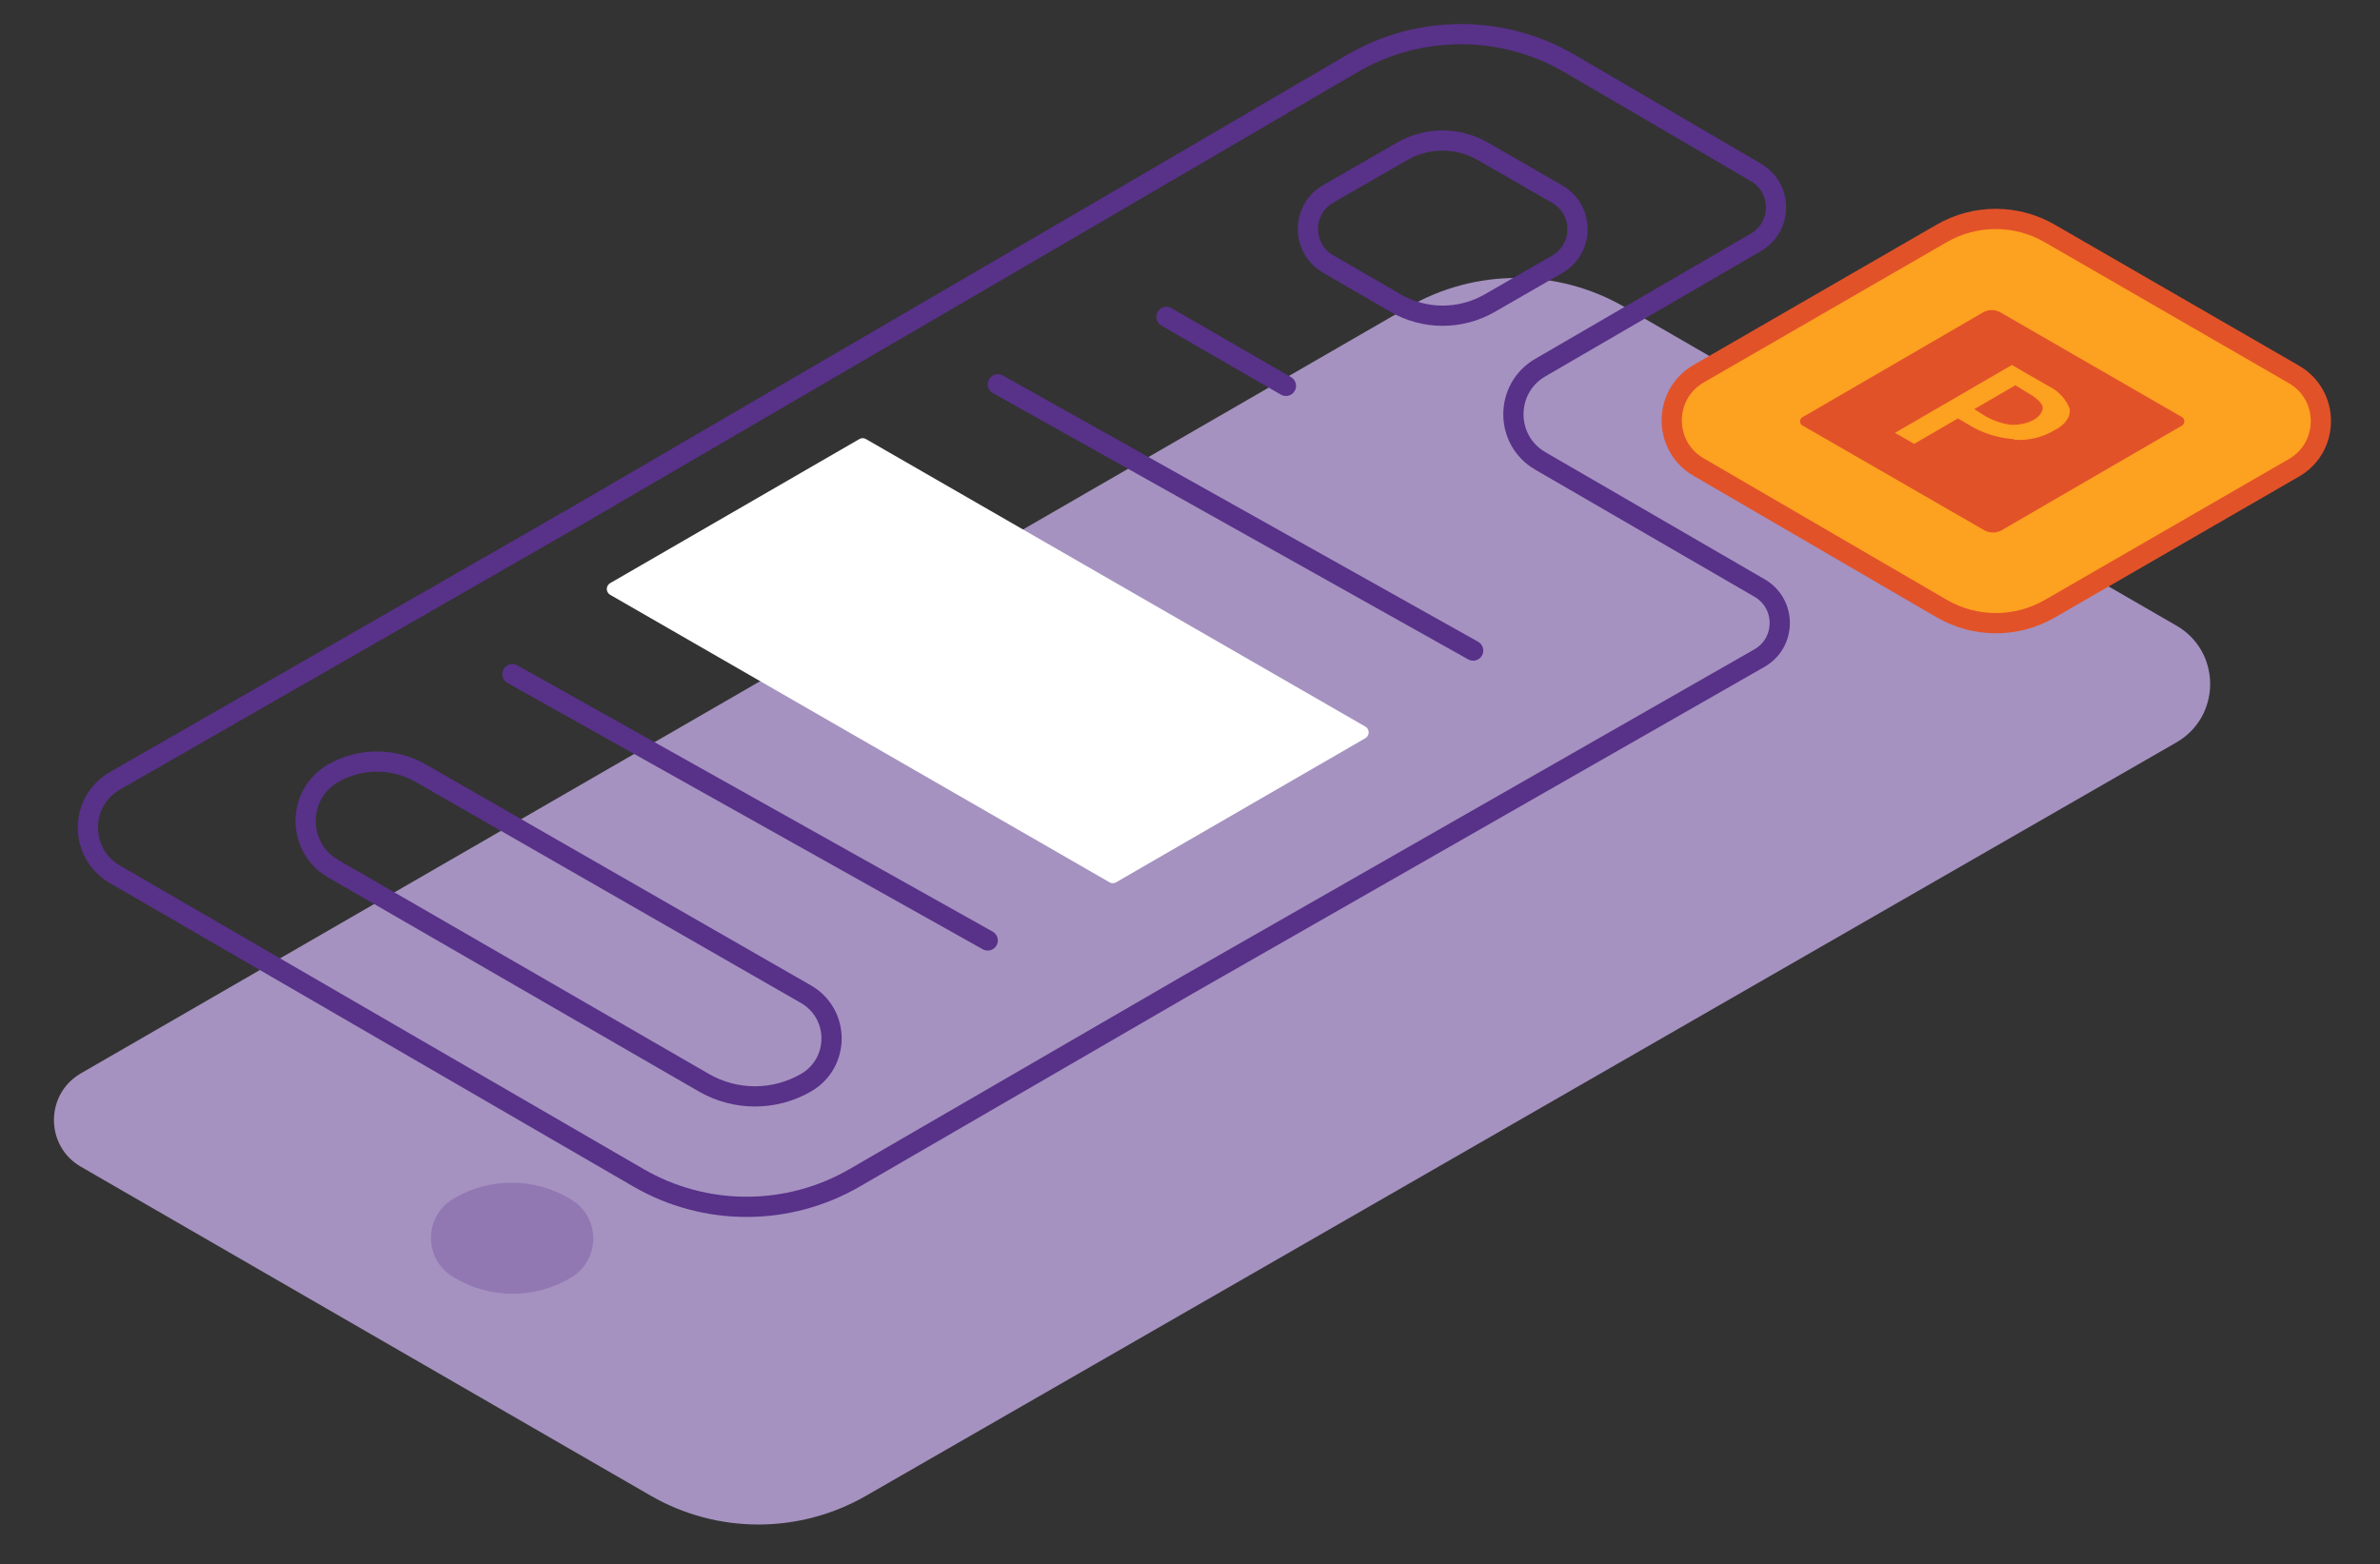
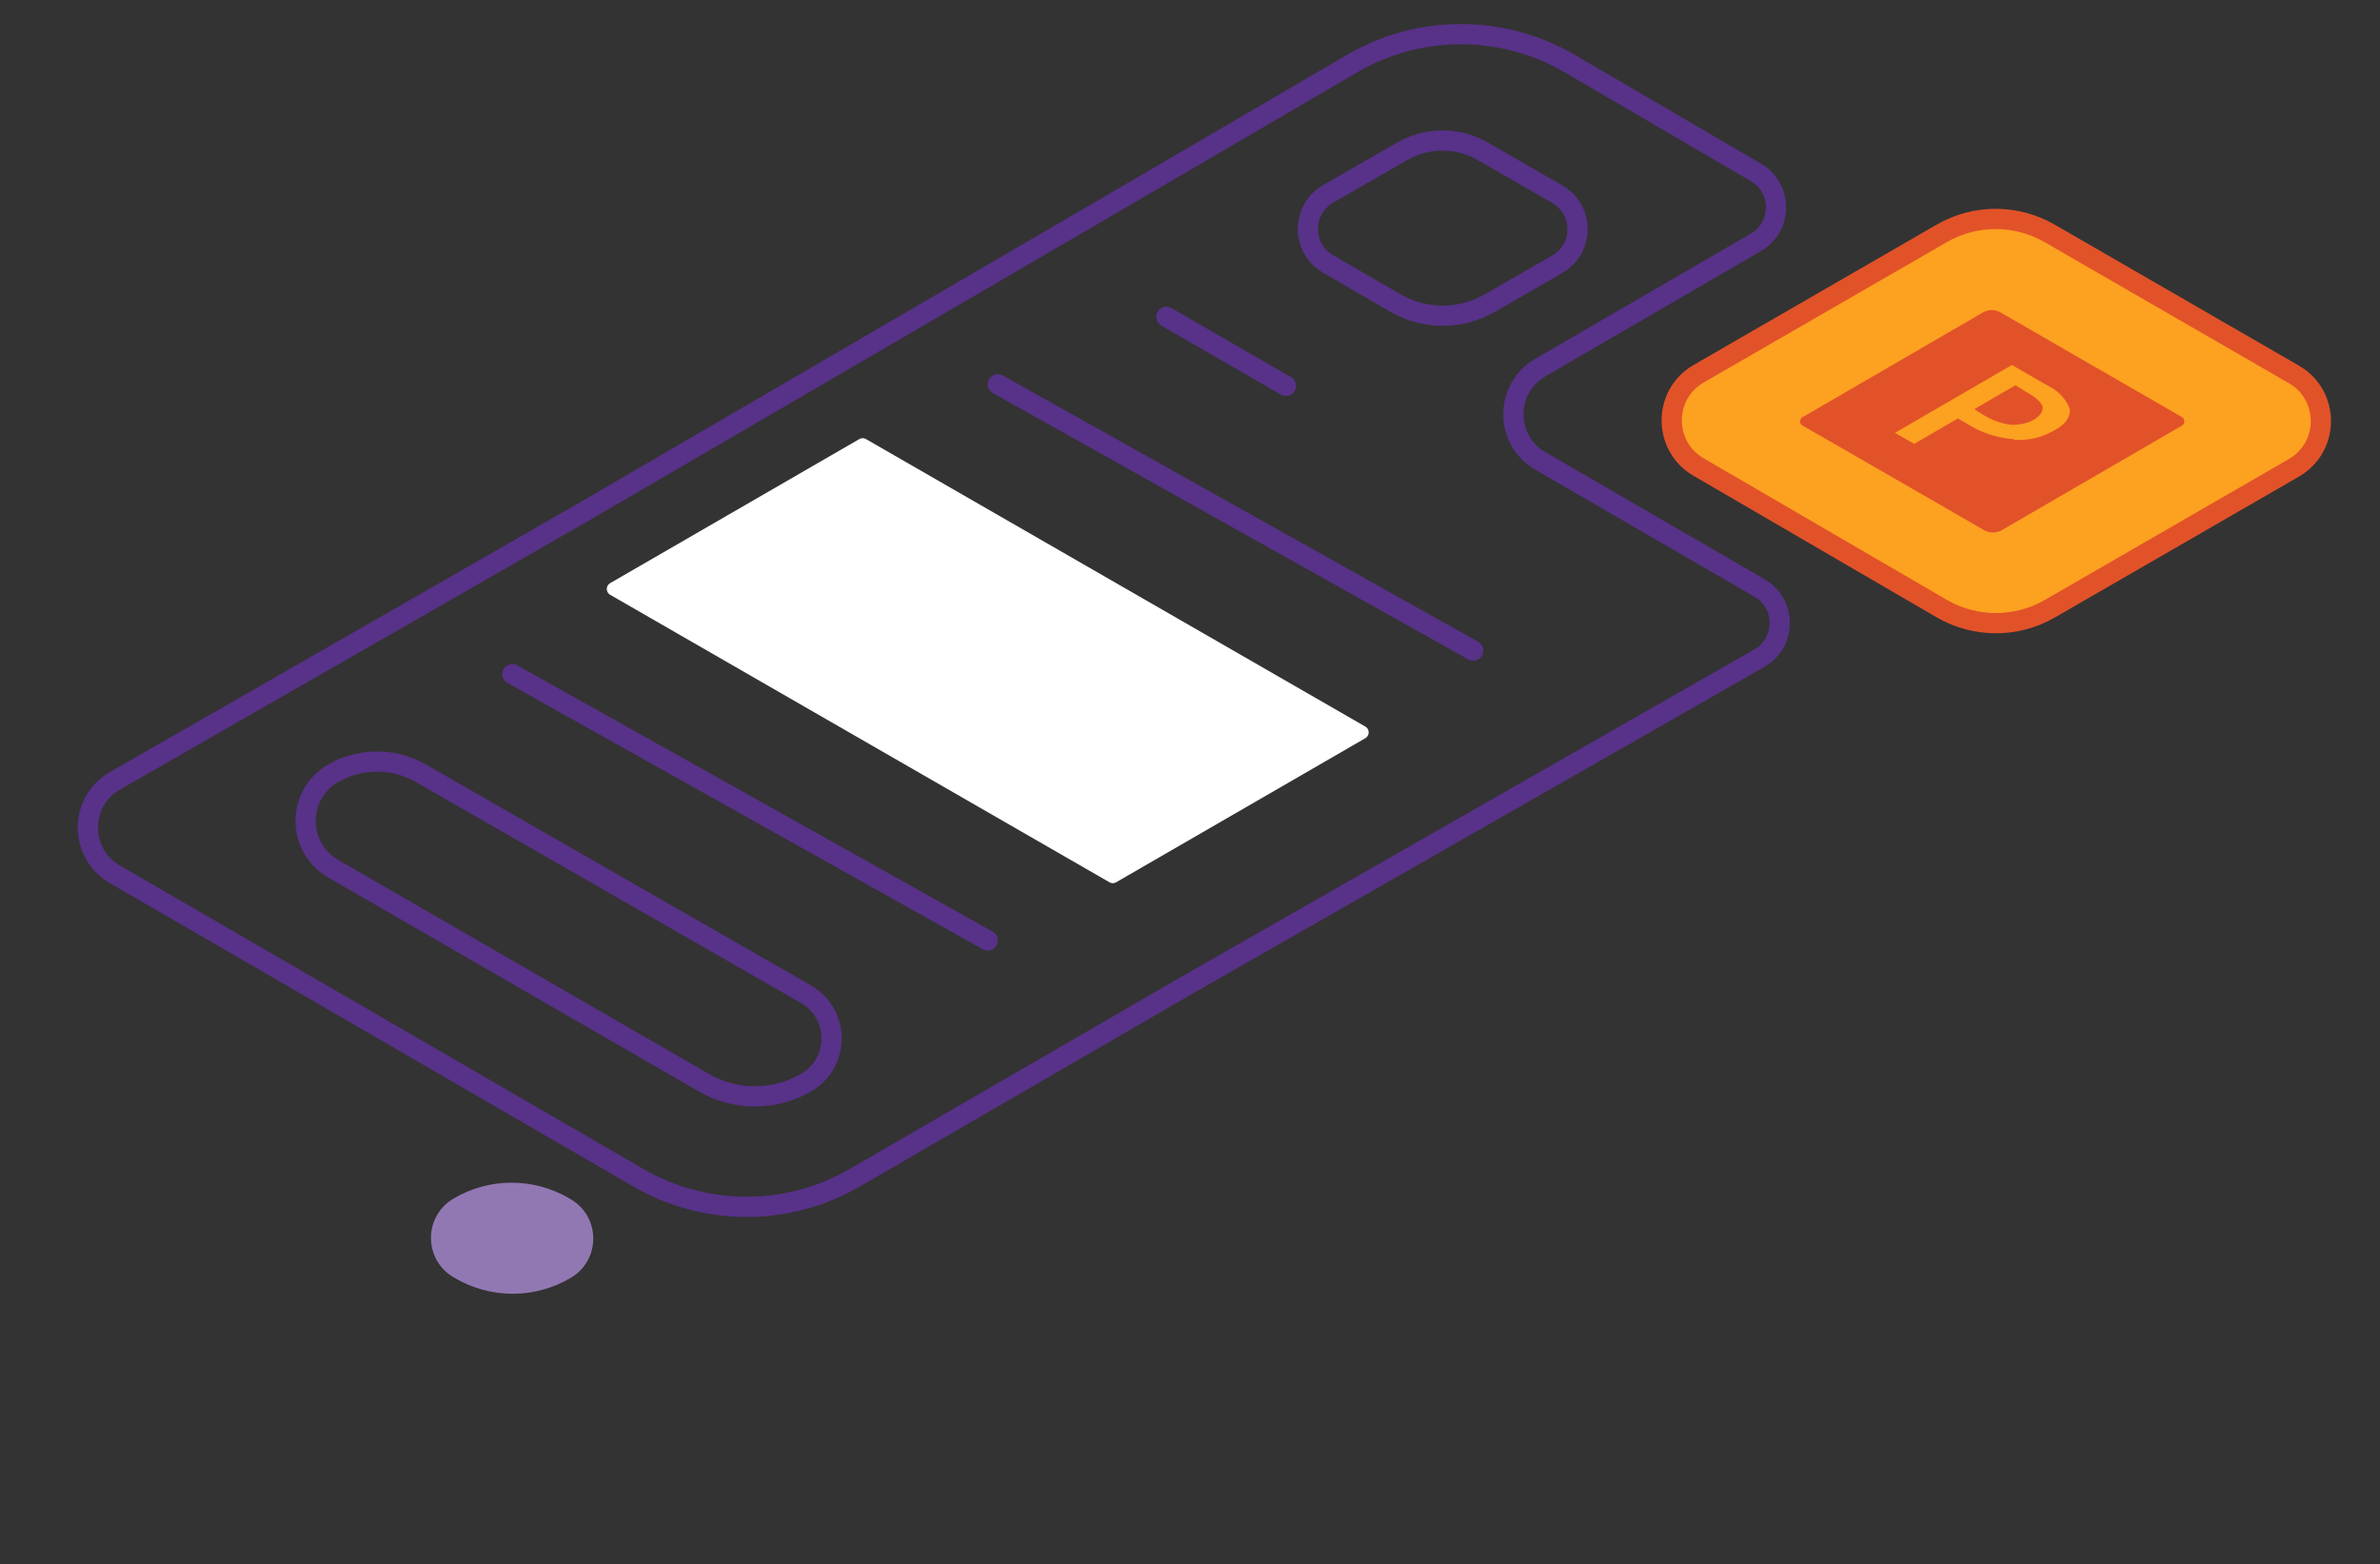
<svg xmlns="http://www.w3.org/2000/svg" width="353" height="232" viewBox="0 0 353 232" fill="none">
  <rect x="0" y="0" width="353" height="232" fill="#333333" stroke="none" />
-   <path fill-rule="evenodd" clip-rule="evenodd" d="M12 173.066C6.667 169.987 6.667 162.289 12 159.21L208.915 45.52C218.816 39.804 231.014 39.804 240.915 45.52L322.808 92.8C329.482 96.653 329.473 106.289 322.793 110.13L128.442 221.876C118.548 227.564 106.374 227.553 96.491 221.847L12 173.066Z" fill="#A592C0" />
  <path fill-rule="evenodd" clip-rule="evenodd" d="M67.237 189.438C62.827 186.827 62.815 180.448 67.216 177.82C72.533 174.646 79.16 174.634 84.488 177.789L84.677 177.9C89.087 180.512 89.099 186.891 84.697 189.519C79.381 192.693 72.754 192.705 67.426 189.55L67.237 189.438Z" fill="#9278B3" />
  <path fill-rule="evenodd" clip-rule="evenodd" d="M119.531 147.466C124.597 150.373 124.607 157.678 119.548 160.598V160.598C114.86 163.305 109.084 163.305 104.396 160.598L49.419 128.857C43.934 125.69 43.976 117.758 49.495 114.65V114.65C53.513 112.387 58.427 112.406 62.427 114.702L119.531 147.466Z" stroke="#583189" stroke-width="3" stroke-miterlimit="1.5" stroke-linecap="round" stroke-linejoin="round" />
-   <path fill-rule="evenodd" clip-rule="evenodd" d="M340.23 55.537C345.563 58.616 345.563 66.314 340.23 69.393L304.032 90.292C299.064 93.161 292.94 93.15 287.982 90.263L251.926 69.273C246.614 66.181 246.628 58.504 251.95 55.431L287.999 34.619C292.949 31.761 299.048 31.761 303.999 34.619L340.23 55.537Z" fill="#FDA120" stroke="#E25229" stroke-width="3" />
+   <path fill-rule="evenodd" clip-rule="evenodd" d="M340.23 55.537C345.563 58.616 345.563 66.314 340.23 69.393L304.032 90.292C299.064 93.161 292.94 93.15 287.982 90.263L251.926 69.273C246.614 66.181 246.628 58.504 251.95 55.431L287.999 34.619C292.949 31.761 299.048 31.761 303.999 34.619Z" fill="#FDA120" stroke="#E25229" stroke-width="3" />
  <path fill-rule="evenodd" clip-rule="evenodd" d="M230.968 28.8C234.977 31.108 234.977 36.892 230.968 39.2L220.96 44.962C216.621 47.46 211.277 47.451 206.946 44.937L196.976 39.148C192.984 36.831 192.994 31.063 196.994 28.76L207.959 22.447C211.665 20.313 216.227 20.313 219.933 22.447L230.968 28.8Z" stroke="#583189" stroke-width="3" stroke-miterlimit="1.5" stroke-linecap="round" stroke-linejoin="round" />
  <path d="M76 100L146.5 139.5" stroke="#583189" stroke-width="3" stroke-miterlimit="1.5" stroke-linecap="round" stroke-linejoin="round" />
  <path d="M148 57L218.5 96.5" stroke="#583189" stroke-width="3" stroke-miterlimit="1.5" stroke-linecap="round" stroke-linejoin="round" />
  <path fill-rule="evenodd" clip-rule="evenodd" d="M173 47L190.729 57.236L173 47Z" stroke="#583189" stroke-width="3" stroke-miterlimit="1.5" stroke-linecap="round" stroke-linejoin="round" />
  <path fill-rule="evenodd" clip-rule="evenodd" d="M200.535 9.438C210.511 3.607 222.855 3.607 232.831 9.438L260.443 25.577C264.412 27.897 264.405 33.635 260.43 35.945L228.449 54.532C223.139 57.618 223.143 65.289 228.457 68.37L260.981 87.223C264.983 89.543 264.965 95.329 260.949 97.624L176.129 146.091L126.781 174.697C116.855 180.451 104.609 180.451 94.684 174.697L17.03 129.682C11.692 126.588 11.711 118.875 17.065 115.81C46.024 99.235 86.439 76.007 86.439 76.007L163.817 30.899L200.535 9.438Z" stroke="#583189" stroke-width="3" stroke-miterlimit="1.5" stroke-linecap="round" stroke-linejoin="round" />
  <path fill-rule="evenodd" clip-rule="evenodd" d="M91 87.363L127.949 66L202 108.637L165.051 130L91 87.363Z" fill="white" stroke="white" stroke-width="2" stroke-miterlimit="1.5" stroke-linecap="round" stroke-linejoin="round" />
  <g clip-path="url(#clip0)">
    <path d="M300.381 58.044C301.655 58.766 302.808 59.558 302.98 60.418V60.504C302.877 61.966 300.777 63.085 298.263 63.016C296.719 62.809 295.242 62.257 293.942 61.399L292.823 60.693L298.917 57.149L300.381 58.044Z" fill="#E25229" />
    <path d="M323.502 61.795C323.644 61.85 323.766 61.947 323.852 62.073C323.939 62.199 323.985 62.348 323.985 62.5C323.985 62.653 323.939 62.802 323.852 62.928C323.766 63.053 323.644 63.15 323.502 63.206L296.818 78.691C296.44 78.885 296.021 78.987 295.596 78.987C295.171 78.987 294.752 78.885 294.374 78.691L267.501 63.206C267.351 63.158 267.219 63.064 267.127 62.938C267.034 62.811 266.983 62.657 266.983 62.5C266.983 62.343 267.034 62.19 267.127 62.063C267.219 61.936 267.351 61.842 267.501 61.795L294.202 46.293C294.576 46.098 294.993 45.997 295.415 45.997C295.838 45.997 296.254 46.098 296.629 46.293L323.502 61.795ZM298.746 65.236C300.821 65.38 302.891 64.894 304.686 63.842C306.287 63.034 307.13 61.846 306.975 60.625C306.412 59.195 305.339 58.024 303.963 57.339L303.412 57.029L298.402 54.138L281.066 64.204L283.907 65.838L290.397 62.07L292.205 63.12L292.721 63.429C294.587 64.417 296.64 65.003 298.746 65.15" fill="#E25229" />
  </g>
  <defs>
    <clipPath id="clip0">
      <rect width="57" height="33" fill="white" transform="translate(267 46)" />
    </clipPath>
  </defs>
</svg>